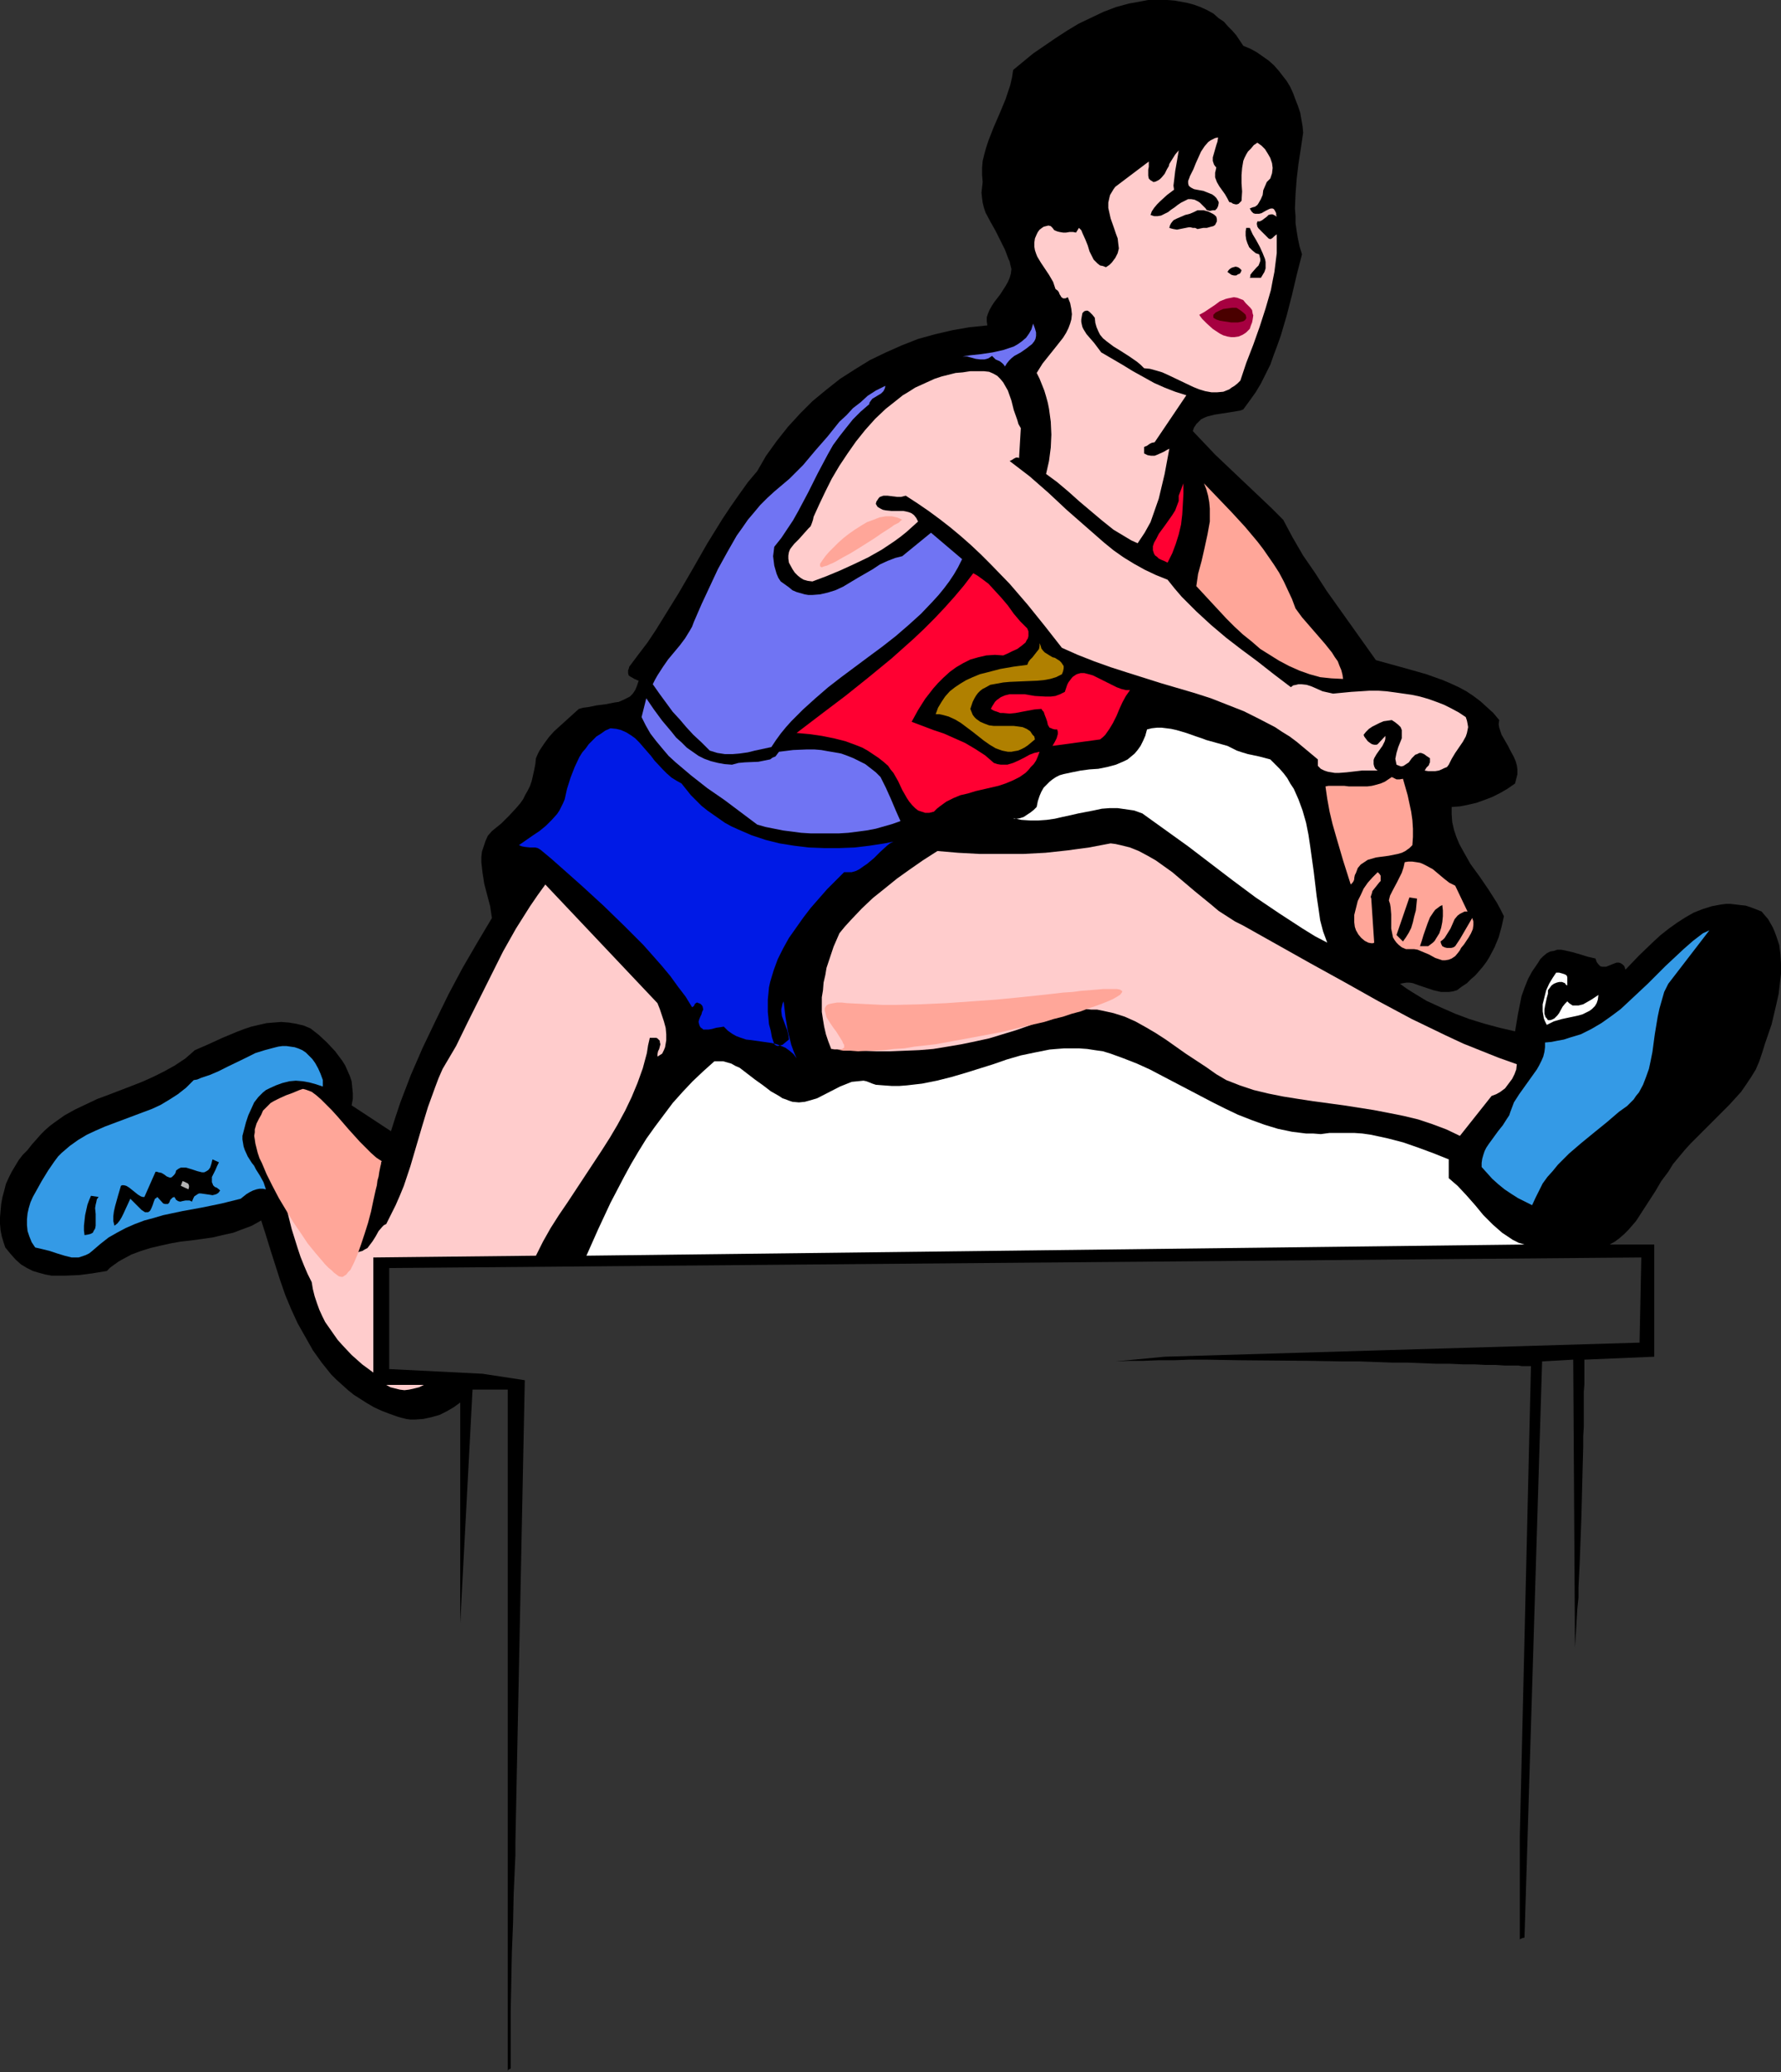
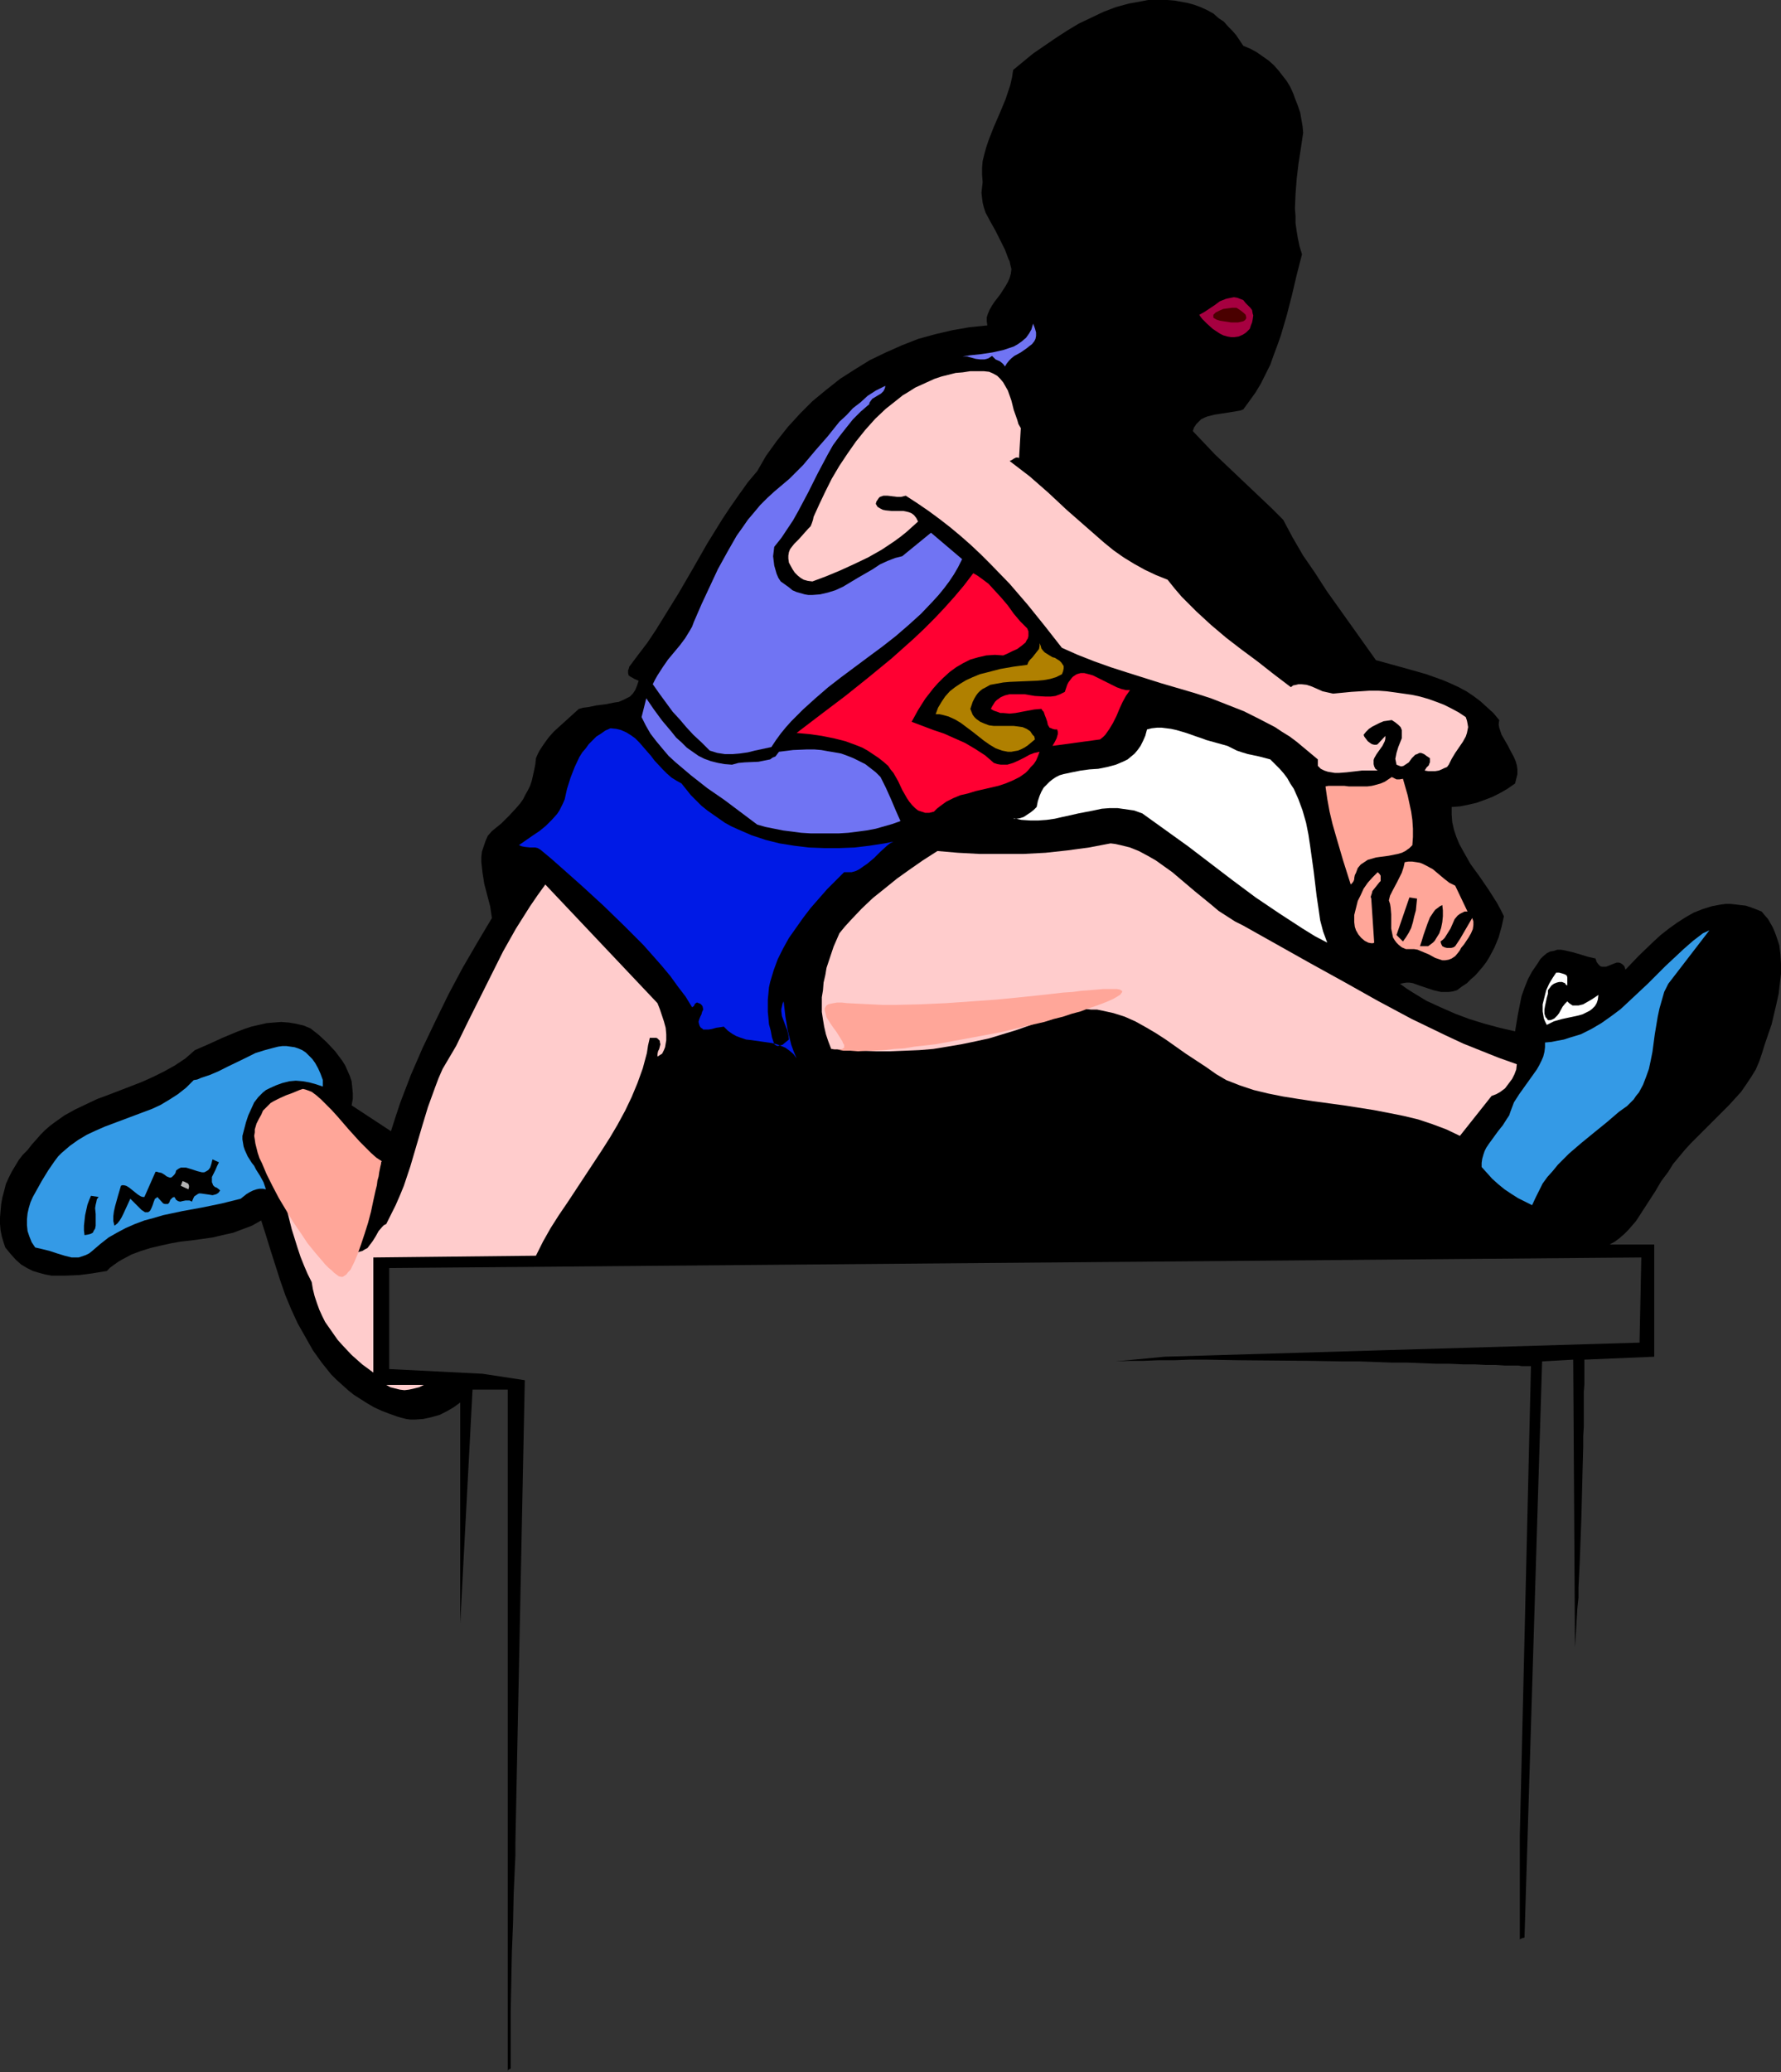
<svg xmlns="http://www.w3.org/2000/svg" xmlns:ns1="http://sodipodi.sourceforge.net/DTD/sodipodi-0.dtd" xmlns:ns2="http://www.inkscape.org/namespaces/inkscape" version="1.0" width="129.724mm" height="150.848mm" id="svg36" ns1:docname="Hurdles 13.wmf">
  <rect width="100%" height="100%" fill="#333333" stroke="none" />
  <ns1:namedview id="namedview36" pagecolor="#ffffff" bordercolor="#000000" borderopacity="0.25" ns2:showpageshadow="2" ns2:pageopacity="0.0" ns2:pagecheckerboard="0" ns2:deskcolor="#d1d1d1" ns2:document-units="mm" />
  <defs id="defs1">
    <pattern id="WMFhbasepattern" patternUnits="userSpaceOnUse" width="6" height="6" x="0" y="0" />
  </defs>
  <path style="fill:#000000;fill-opacity:1;fill-rule:evenodd;stroke:none" d="m 144.47,379.767 -2.586,127.343 v 3.394 l -0.162,3.555 -0.162,3.717 -0.162,3.717 -0.162,7.757 -0.323,7.919 -0.323,16.16 v 8.08 7.757 l -0.323,0.162 -0.323,0.162 -0.162,0.323 v 0.323 -50.905 -136.878 h -9.696 l -3.394,64.318 V 385.908 l -1.778,1.293 -1.939,1.131 -1.939,0.97 -2.262,0.646 -2.262,0.485 -2.262,0.162 h -1.293 l -1.131,-0.162 -1.293,-0.323 -1.131,-0.323 -2.262,-0.808 -2.101,-0.808 -2.101,-0.97 -1.939,-1.131 -1.778,-1.131 -1.778,-1.131 -1.616,-1.293 -1.616,-1.454 -1.616,-1.454 -1.454,-1.454 -1.293,-1.616 -1.293,-1.616 -2.424,-3.394 -2.101,-3.717 -2.101,-3.717 -1.778,-3.878 -1.616,-3.878 -1.454,-4.202 -2.586,-8.08 -1.293,-4.202 -1.293,-4.04 -2.586,1.454 -2.586,0.97 -2.586,0.97 -2.909,0.646 -2.747,0.646 -5.818,0.808 -2.909,0.323 -2.747,0.485 -2.909,0.646 -2.747,0.646 -2.586,0.808 -2.586,0.97 -2.424,1.293 -1.131,0.646 -1.131,0.808 -1.131,0.808 -0.97,0.97 -3.878,0.646 -3.717,0.485 -3.878,0.162 H 16.16 14.221 L 12.443,350.679 10.666,350.194 9.05,349.709 7.434,348.901 5.818,347.931 4.363,346.638 2.909,345.022 1.454,343.245 0.97,341.79 0.485,340.174 0.162,338.558 0,336.781 v -1.778 l 0.162,-1.939 0.162,-1.778 0.323,-1.778 0.485,-1.778 0.485,-1.939 0.808,-1.778 0.808,-1.616 0.97,-1.616 0.97,-1.616 1.131,-1.454 1.293,-1.293 1.131,-1.454 1.293,-1.454 1.131,-1.293 1.293,-1.293 1.293,-1.131 1.293,-0.97 2.747,-1.939 2.909,-1.616 3.07,-1.454 3.07,-1.454 3.07,-1.131 6.302,-2.424 2.909,-1.131 3.232,-1.454 2.909,-1.454 2.909,-1.616 2.909,-1.939 1.293,-1.131 1.293,-1.131 3.717,-1.616 3.878,-1.778 3.878,-1.616 2.101,-0.808 1.939,-0.646 2.101,-0.485 2.101,-0.485 1.939,-0.162 2.101,-0.162 2.101,0.162 1.939,0.323 2.101,0.485 1.939,0.808 2.262,1.778 2.262,2.101 2.262,2.424 0.97,1.293 0.97,1.293 0.808,1.293 0.646,1.454 0.646,1.454 0.485,1.454 0.162,1.616 0.162,1.616 v 1.616 l -0.323,1.778 10.827,7.111 1.293,-4.04 1.293,-3.878 2.909,-7.595 3.232,-7.434 3.555,-7.434 3.555,-7.272 3.878,-7.272 4.04,-6.949 4.04,-6.787 -0.485,-3.232 -0.808,-3.07 -0.808,-3.07 -0.485,-3.07 -0.162,-1.454 -0.162,-1.454 v -1.454 l 0.162,-1.454 0.485,-1.454 0.485,-1.454 0.646,-1.454 1.131,-1.293 2.586,-2.101 2.262,-2.262 1.939,-2.101 0.97,-1.131 0.808,-1.131 0.646,-1.293 0.646,-1.131 0.646,-1.293 0.485,-1.454 0.323,-1.454 0.323,-1.454 0.323,-1.616 0.162,-1.616 0.485,-1.131 0.485,-0.97 1.293,-1.939 1.293,-1.778 1.454,-1.616 6.787,-6.141 1.131,-0.323 1.293,-0.162 2.424,-0.485 2.586,-0.323 2.424,-0.485 1.131,-0.162 1.131,-0.485 0.97,-0.485 0.97,-0.485 0.808,-0.808 0.646,-0.97 0.485,-1.131 0.485,-1.454 -1.131,-0.485 -1.131,-0.646 -0.485,-0.323 -0.162,-0.646 v -0.808 l 0.162,-0.323 0.162,-0.646 2.424,-3.232 2.586,-3.394 2.262,-3.394 2.101,-3.394 4.202,-6.787 4.04,-6.949 3.878,-6.787 4.202,-6.787 2.262,-3.394 2.262,-3.232 2.424,-3.394 2.586,-3.07 2.424,-4.202 2.909,-4.04 3.07,-3.878 3.394,-3.717 3.394,-3.394 3.717,-3.07 3.878,-3.07 4.04,-2.586 4.202,-2.586 4.363,-2.101 4.363,-1.939 4.525,-1.778 4.686,-1.293 4.848,-1.131 4.686,-0.808 4.848,-0.485 -0.162,-1.131 v -1.131 l 0.323,-0.97 0.485,-1.131 0.646,-1.131 0.646,-0.97 1.616,-2.101 1.454,-2.262 0.646,-1.131 0.485,-1.131 0.323,-1.131 0.162,-1.293 -0.323,-1.293 -0.162,-0.808 -0.323,-0.646 -0.485,-1.293 -0.485,-1.293 -1.293,-2.586 -1.293,-2.586 -1.454,-2.586 -1.293,-2.424 -0.485,-1.454 -0.323,-1.293 -0.162,-1.293 -0.162,-1.454 0.162,-1.454 0.162,-1.454 -0.162,-2.101 v -1.778 l 0.162,-1.939 0.485,-1.939 0.485,-1.778 0.646,-1.939 1.454,-3.717 1.616,-3.717 1.616,-3.878 0.646,-1.939 0.646,-1.939 0.485,-2.101 0.323,-2.101 2.747,-2.262 2.747,-2.262 3.07,-2.101 3.07,-2.101 3.232,-2.101 3.232,-1.939 3.394,-1.616 3.394,-1.616 3.394,-1.293 3.555,-0.97 3.555,-0.646 L 316.089,0 h 1.778 1.778 1.778 l 1.939,0.162 1.778,0.323 1.778,0.323 1.778,0.485 1.778,0.646 1.778,0.808 1.778,0.97 1.454,1.293 1.454,0.97 1.131,1.293 1.131,1.131 1.131,1.293 0.97,1.454 0.97,1.454 1.939,0.808 1.778,0.97 1.616,1.131 1.616,1.131 1.454,1.293 1.293,1.454 1.131,1.454 1.131,1.454 0.97,1.616 0.808,1.778 0.646,1.778 0.646,1.616 0.646,1.939 0.646,3.717 0.162,1.778 -0.646,4.363 -0.646,4.202 -0.485,4.04 -0.323,4.202 -0.162,4.04 0.162,2.101 v 1.939 l 0.323,2.262 0.323,1.939 0.485,2.262 0.646,2.101 -1.454,5.656 -1.293,5.495 -1.454,5.656 -1.616,5.495 -0.97,2.747 -0.97,2.586 -0.97,2.747 -1.293,2.586 -1.293,2.586 -1.454,2.424 -1.616,2.262 -1.778,2.424 -0.808,0.323 -0.97,0.162 -1.939,0.323 -2.101,0.323 -2.101,0.323 -1.939,0.485 -0.808,0.323 -0.97,0.485 -0.646,0.646 -0.646,0.646 -0.646,0.97 -0.323,0.97 3.232,3.394 2.909,3.07 6.302,5.979 3.07,2.909 3.07,2.909 3.07,2.909 3.232,3.232 2.586,4.848 2.909,5.01 3.232,4.686 3.232,5.01 6.787,9.535 6.787,9.535 4.686,1.293 4.686,1.293 4.525,1.293 4.525,1.616 2.262,0.97 2.101,0.97 2.101,1.131 1.939,1.293 1.939,1.454 1.778,1.616 1.778,1.616 1.616,1.939 -0.162,1.131 0.162,0.97 0.323,0.97 0.323,0.97 1.131,1.939 0.646,1.131 0.485,0.97 1.131,2.101 0.485,1.131 0.323,1.131 0.162,1.131 v 1.293 l -0.323,1.293 -0.323,1.293 -2.101,1.454 -1.939,1.131 -2.262,1.131 -2.101,0.808 -2.262,0.808 -2.101,0.485 -2.424,0.485 -2.262,0.162 v 2.101 l 0.162,2.101 0.485,2.101 0.646,1.939 0.808,1.939 0.97,1.778 2.101,3.717 2.586,3.555 2.424,3.555 2.262,3.555 0.97,1.778 0.97,1.939 -0.646,2.909 -0.808,2.909 -1.131,2.747 -1.454,2.747 -0.808,1.293 -0.97,1.293 -0.97,1.131 -1.131,1.293 -1.131,0.97 -1.131,1.131 -1.454,0.97 -1.293,0.97 -1.131,0.323 -1.131,0.162 h -1.131 -0.97 l -2.101,-0.485 -1.939,-0.646 -1.939,-0.646 -1.778,-0.646 -0.97,-0.162 h -0.808 l -0.97,0.162 -0.808,0.162 1.778,1.293 1.778,1.131 3.717,2.262 3.878,1.778 4.04,1.778 3.878,1.454 4.202,1.293 4.202,1.131 4.202,0.97 0.808,-4.848 0.485,-2.424 0.485,-2.424 0.808,-2.262 0.97,-2.424 1.131,-2.101 1.454,-2.101 0.808,-1.293 0.808,-0.808 0.97,-0.808 0.97,-0.485 0.97,-0.162 0.97,-0.323 h 0.97 l 0.97,0.162 2.101,0.485 2.262,0.646 2.101,0.646 2.101,0.485 0.323,0.97 0.485,0.646 0.485,0.485 0.485,0.162 h 0.646 0.485 l 2.424,-0.97 0.485,-0.162 h 0.646 l 0.485,0.162 0.485,0.323 0.485,0.485 0.323,0.97 3.717,-3.878 4.04,-3.878 1.939,-1.778 2.262,-1.778 2.262,-1.616 2.262,-1.454 2.262,-1.293 2.424,-0.97 2.586,-0.808 2.586,-0.485 1.293,-0.162 h 1.293 l 1.454,0.162 1.293,0.162 1.454,0.162 1.454,0.485 1.293,0.485 1.616,0.646 0.808,0.97 0.97,1.131 0.646,1.131 0.646,1.131 0.485,1.131 0.485,1.293 0.808,2.424 0.323,2.586 0.162,2.586 v 2.747 l -0.323,2.747 -0.323,2.747 -0.646,2.909 -0.646,2.747 -0.646,2.747 -1.778,5.171 -0.808,2.586 -0.808,2.424 -0.97,2.262 -1.293,2.101 -1.293,1.939 -1.454,2.101 -1.616,1.778 -1.616,1.778 -3.555,3.555 -3.555,3.555 -3.555,3.555 -1.616,1.778 -1.616,1.939 -1.616,1.939 -1.293,2.101 -1.939,2.586 -1.616,2.747 -1.778,2.747 -1.778,2.747 -1.778,2.747 -2.101,2.424 -1.131,1.131 -1.293,1.131 -1.293,0.97 -1.454,0.808 h 12.282 v 30.866 l -19.23,0.808 v 2.424 1.131 3.232 l -0.162,2.101 v 2.101 2.262 2.424 2.747 l -0.162,2.747 v 2.909 l -0.162,5.979 -0.162,6.464 -0.162,6.464 -0.485,13.09 -0.323,6.464 v 2.909 l -0.323,3.07 -0.162,2.747 -0.162,2.747 -0.162,2.586 -0.162,2.586 -0.485,-79.185 -8.565,0.485 -4.848,158.533 -0.646,0.162 -0.646,0.323 v -28.281 l 3.07,-129.444 h -0.97 -0.485 -1.131 l -0.808,-0.162 h -1.778 -2.101 l -2.424,-0.162 h -2.747 l -3.07,-0.162 h -3.232 l -3.555,-0.162 h -3.717 l -4.04,-0.162 -4.04,-0.162 h -4.202 l -4.363,-0.162 -4.525,-0.162 h -4.686 l -9.373,-0.162 -18.907,-0.162 -9.211,-0.162 h -4.525 l -4.363,0.162 h -4.363 l -4.04,0.162 h -3.878 l -3.878,0.162 13.574,-1.293 130.734,-3.878 0.485,-23.432 -344.692,2.909 v 27.796 l 25.694,1.293 z" id="path1" />
-   <path style="fill:#ffcccc;fill-opacity:1;fill-rule:evenodd;stroke:none" d="m 334.835,46.057 -0.162,0.808 -0.162,0.646 v 0.646 0.646 l 0.485,1.293 0.646,1.131 0.808,1.131 0.808,1.131 0.646,1.131 0.485,0.97 0.646,0.162 0.162,0.162 0.323,0.162 0.646,0.162 h 0.323 l 0.485,-0.162 0.808,-0.808 0.162,-2.586 -0.162,-2.262 v -2.262 l 0.162,-1.939 0.162,-0.97 0.162,-0.97 0.323,-0.808 0.485,-0.97 0.485,-0.808 0.808,-0.808 0.808,-0.97 0.97,-0.646 1.131,0.808 0.97,0.97 0.808,1.293 0.646,1.131 0.485,1.454 0.162,1.293 -0.162,1.454 -0.485,1.454 -0.485,0.485 -0.485,0.485 -0.485,1.131 -0.485,1.131 -0.162,1.293 -0.485,1.131 -0.646,1.131 -0.323,0.485 -0.646,0.485 -0.646,0.162 -0.808,0.323 0.485,0.808 0.485,0.485 0.485,0.162 h 0.646 0.485 l 0.646,-0.162 1.131,-0.646 0.97,-0.485 0.485,-0.162 h 0.485 l 0.323,0.162 0.323,0.485 0.323,0.646 v 0.485 l 0.162,0.485 -0.485,-0.323 -0.323,-0.162 -0.323,-0.162 h -0.485 l -0.646,0.162 -0.485,0.485 -0.646,0.485 -0.646,0.485 -0.646,0.323 h -0.646 l -0.162,0.646 0.162,0.808 0.323,0.485 0.485,0.485 1.131,1.131 1.131,1.131 0.323,0.162 h 0.323 l 0.485,-0.323 0.485,-0.485 0.646,-0.485 v 2.424 2.747 l -0.323,2.586 -0.323,2.586 -0.485,2.424 -0.485,2.586 -1.454,5.01 -1.616,5.01 -1.778,5.01 -1.939,5.01 -1.616,4.848 -0.808,0.808 -0.808,0.646 -0.808,0.485 -0.646,0.485 -0.808,0.323 -0.808,0.323 -1.778,0.162 h -1.454 l -1.778,-0.323 -1.616,-0.485 -1.616,-0.646 -3.394,-1.616 -3.394,-1.616 -1.778,-0.808 -1.616,-0.485 -1.778,-0.485 -1.616,-0.162 -0.97,-0.97 -0.97,-0.808 -2.101,-1.454 -2.262,-1.454 -2.101,-1.293 -1.939,-1.454 -0.97,-0.808 -0.808,-0.97 -0.485,-0.97 -0.485,-1.131 -0.323,-1.131 -0.162,-1.454 -0.646,-0.808 -0.808,-0.808 -0.485,-0.323 h -0.485 l -0.485,0.162 -0.485,0.485 -0.162,0.808 -0.162,0.97 v 0.646 l 0.162,0.808 0.162,0.646 0.323,0.646 0.808,1.293 2.101,2.424 0.97,1.293 0.97,1.293 5.818,3.394 2.909,1.778 2.909,1.616 2.909,1.616 2.909,1.293 2.909,1.131 3.07,0.97 -8.726,12.928 -0.808,0.162 -0.646,0.323 -0.646,0.485 -0.808,0.323 v 1.778 l 0.97,0.485 0.97,0.162 h 0.97 l 0.808,-0.323 1.778,-0.808 0.808,-0.485 0.646,-0.323 -1.293,6.949 -0.808,3.394 -0.808,3.394 -1.131,3.232 -1.131,3.232 -0.808,1.454 -0.808,1.454 -0.97,1.454 -0.97,1.454 -1.778,-0.808 -1.616,-0.97 -1.616,-0.97 -1.616,-0.97 -3.232,-2.586 -3.07,-2.586 -3.07,-2.586 -3.07,-2.747 -3.07,-2.586 -3.07,-2.262 0.808,-3.555 0.485,-3.717 0.162,-3.555 -0.162,-3.555 -0.485,-3.555 -0.323,-1.616 -0.485,-1.778 -0.485,-1.616 -0.646,-1.616 -0.646,-1.616 -0.808,-1.616 0.808,-1.293 0.808,-1.293 1.939,-2.424 1.939,-2.424 1.778,-2.262 0.808,-1.293 0.646,-1.293 0.485,-1.293 0.323,-1.131 0.162,-1.454 -0.162,-1.454 -0.323,-1.616 -0.646,-1.616 -0.323,0.162 -0.323,0.162 h -0.646 l -0.485,-0.323 -0.162,-0.323 -0.323,-0.485 -0.162,-0.485 -0.323,-0.485 -0.646,-0.485 -0.323,-0.97 -0.323,-0.97 -1.131,-1.939 -2.262,-3.394 -0.97,-1.616 -0.323,-0.808 -0.323,-0.97 -0.162,-0.97 v -1.131 l 0.162,-1.131 0.485,-1.131 0.323,-0.646 0.485,-0.646 0.646,-0.485 0.485,-0.323 0.646,-0.162 0.646,-0.162 0.646,0.162 0.485,0.485 0.485,0.646 0.808,0.323 0.646,0.162 0.97,0.162 h 0.808 l 0.97,-0.162 h 0.97 l 0.808,0.162 0.808,-1.293 0.646,0.646 0.323,0.808 0.808,1.778 0.646,1.616 0.485,1.616 0.808,1.616 0.323,0.646 0.485,0.485 0.646,0.646 0.646,0.485 0.808,0.162 0.808,0.323 0.97,-0.646 0.646,-0.646 0.485,-0.646 0.485,-0.646 0.323,-0.646 0.323,-0.646 0.323,-1.293 -0.162,-1.293 -0.162,-1.454 -0.485,-1.293 -0.485,-1.454 -0.97,-2.747 -0.323,-1.454 -0.323,-1.454 v -1.454 l 0.323,-1.454 0.162,-0.646 0.485,-0.808 0.485,-0.808 0.485,-0.646 9.211,-6.949 v 0.646 0.808 l -0.162,0.808 v 0.808 0.808 l 0.162,0.808 0.485,0.485 0.323,0.162 0.485,0.323 0.646,-0.162 0.646,-0.323 0.485,-0.323 0.485,-0.485 0.808,-0.97 0.646,-1.293 0.485,-0.808 0.162,-0.646 0.808,-1.293 0.808,-1.293 0.97,-1.131 -0.485,2.909 -0.485,2.747 -0.323,2.747 -0.162,1.293 0.162,1.131 -1.939,1.454 -1.939,1.778 -0.808,0.808 -0.808,0.97 -0.646,0.97 -0.323,0.97 0.97,0.323 h 0.97 l 0.97,-0.162 0.97,-0.485 0.97,-0.485 0.808,-0.646 0.97,-0.646 0.808,-0.646 0.97,-0.646 0.97,-0.485 0.97,-0.485 h 0.808 l 0.97,0.162 0.97,0.485 0.485,0.323 0.485,0.485 0.485,0.485 0.646,0.646 0.162,0.323 0.323,0.162 0.646,0.162 0.808,-0.162 h 0.646 l 0.485,-0.485 0.323,-0.646 0.162,-0.808 v -0.323 l -0.162,-0.323 -0.485,-0.808 -0.485,-0.485 -0.646,-0.485 -0.808,-0.323 -1.616,-0.646 -1.778,-0.323 -0.808,-0.162 -0.646,-0.323 -0.485,-0.323 -0.323,-0.323 -0.162,-0.646 v -0.646 l 0.323,-0.808 0.162,-0.485 0.323,-0.646 0.646,-1.293 0.646,-1.616 1.454,-3.232 0.97,-1.454 0.97,-1.131 0.646,-0.485 0.646,-0.323 0.646,-0.323 0.808,-0.162 -0.162,1.131 -0.323,0.97 -0.323,1.131 -0.323,1.131 -0.323,1.131 v 0.97 l 0.162,0.485 0.162,0.485 0.323,0.485 z" id="path2" />
  <path style="fill:#000000;fill-opacity:1;fill-rule:evenodd;stroke:none" d="m 334.835,59.632 0.162,0.646 v 0.646 l -0.162,0.323 -0.162,0.323 -0.162,0.323 -0.485,0.323 -0.646,0.162 -1.131,0.323 h -0.97 l -0.808,0.162 -0.808,0.162 -0.646,-0.323 h -0.646 l -0.646,-0.162 h -0.485 l -0.808,0.162 -0.808,0.162 -0.808,0.162 -0.808,0.162 -0.97,-0.162 -0.646,-0.162 -0.485,-0.162 0.162,-0.646 0.323,-0.646 0.646,-0.808 0.97,-0.485 1.131,-0.485 1.131,-0.485 0.646,-0.162 0.646,-0.162 1.131,-0.485 0.97,-0.485 h 1.616 l 1.293,0.323 1.293,0.646 0.485,0.323 z" id="path3" />
  <path style="fill:#000000;fill-opacity:1;fill-rule:evenodd;stroke:none" d="m 344.046,62.702 0.808,1.778 0.97,1.616 0.97,1.778 0.808,1.778 0.646,1.616 0.162,0.808 v 0.97 0.808 l -0.323,0.97 -0.485,0.808 -0.485,0.808 h -3.07 l 0.162,-0.323 V 75.63 l 0.485,-0.646 1.131,-1.293 0.646,-0.646 0.323,-0.808 0.162,-0.485 v -0.485 l -0.162,-0.646 -0.162,-0.646 -0.97,-0.323 -0.97,-0.808 -0.808,-0.808 -0.485,-1.131 -0.323,-0.97 -0.162,-1.131 v -1.131 l 0.162,-0.97 z" id="path4" />
  <path style="fill:#000000;fill-opacity:1;fill-rule:evenodd;stroke:none" d="m 341.784,74.337 -0.162,0.485 -0.323,0.485 -0.485,0.162 -0.485,0.323 h -0.646 l -0.646,-0.162 -0.485,-0.323 -0.646,-0.485 0.323,-0.485 0.323,-0.323 0.485,-0.323 0.485,-0.162 0.646,-0.162 0.646,0.162 0.485,0.323 z" id="path5" />
  <path style="fill:#a60040;fill-opacity:1;fill-rule:evenodd;stroke:none" d="m 342.268,82.579 0.646,0.808 0.323,0.323 0.323,0.323 0.646,0.646 0.485,0.646 0.162,0.97 0.162,0.485 -0.162,1.131 -0.162,0.808 -0.323,0.808 -0.323,0.97 -0.97,0.97 -0.97,0.646 -1.131,0.485 -1.131,0.162 h -0.97 l -0.97,-0.162 -1.131,-0.323 -0.97,-0.485 -0.97,-0.646 -0.97,-0.646 -1.616,-1.454 -0.646,-0.646 -0.646,-0.646 -0.485,-0.646 -0.323,-0.485 1.454,-0.808 1.454,-0.97 1.454,-0.97 1.293,-0.97 1.616,-0.646 0.646,-0.162 0.808,-0.162 0.808,-0.162 0.97,0.162 0.808,0.323 z" id="path6" />
  <path style="fill:#4a0000;fill-opacity:1;fill-rule:evenodd;stroke:none" d="m 340.652,84.842 0.485,0.323 0.485,0.323 0.808,0.646 0.485,0.485 0.162,0.646 v 0.323 l -0.323,0.485 -0.485,0.323 -0.646,0.162 -0.808,0.162 h -0.97 -0.97 l -0.97,-0.162 -1.131,-0.162 -0.97,-0.162 -0.97,-0.323 -0.808,-0.485 v -0.323 -0.485 l 0.323,-0.323 0.323,-0.323 0.97,-0.485 1.131,-0.485 1.293,-0.162 1.131,-0.162 h 0.485 0.485 0.162 z" id="path7" />
  <path style="fill:#7074f3;fill-opacity:1;fill-rule:evenodd;stroke:none" d="m 276.659,100.84 -0.323,-0.485 -0.485,-0.485 -0.646,-0.485 -1.131,-0.485 -0.485,-0.485 -0.485,-0.485 -0.485,0.323 -0.485,0.323 -0.485,0.162 -0.646,0.162 h -1.131 l -1.293,-0.162 -1.131,-0.323 -0.646,-0.162 -0.485,-0.162 h -1.293 l -0.97,0.162 2.909,-0.485 3.07,-0.323 3.232,-0.485 2.909,-0.646 1.454,-0.485 1.454,-0.485 1.131,-0.646 1.131,-0.808 1.131,-0.97 0.808,-1.131 0.646,-1.131 0.485,-1.616 0.485,1.293 0.323,1.131 v 0.97 l -0.162,0.808 -0.323,0.646 -0.646,0.808 -0.646,0.485 -0.808,0.646 -1.616,1.131 -1.778,0.97 -0.808,0.646 -0.646,0.646 -0.646,0.808 z" id="path8" />
  <path style="fill:#ffcccc;fill-opacity:1;fill-rule:evenodd;stroke:none" d="m 281.022,117.809 -0.485,8.242 -0.323,-0.162 h -0.485 l -0.646,0.323 -0.485,0.323 -0.646,0.323 2.747,2.101 2.747,2.101 5.171,4.525 2.424,2.262 2.586,2.424 5.171,4.525 2.586,2.262 2.586,2.262 2.586,2.101 2.747,1.939 2.909,1.778 2.909,1.616 3.07,1.454 3.232,1.293 1.939,2.424 1.939,2.262 2.101,2.101 1.939,1.939 4.04,3.717 4.202,3.555 4.202,3.232 4.363,3.232 4.525,3.555 4.686,3.555 0.646,-0.485 0.808,-0.162 0.646,-0.162 h 0.808 l 1.454,0.162 1.454,0.485 2.909,1.293 1.454,0.323 1.454,0.323 5.01,-0.485 2.586,-0.162 2.424,-0.162 h 2.424 l 2.262,0.162 2.424,0.323 2.262,0.323 2.262,0.323 2.262,0.485 2.262,0.646 2.262,0.808 2.101,0.808 1.939,0.97 2.101,1.131 1.939,1.293 0.323,0.97 0.162,0.808 0.162,0.97 -0.162,0.808 -0.162,0.808 -0.323,0.97 -0.808,1.454 -2.101,3.07 -0.97,1.616 -0.808,1.616 -0.485,0.646 -0.808,0.323 -0.646,0.323 -0.808,0.323 -0.97,0.162 h -0.808 -1.131 l -0.97,-0.162 0.485,-0.808 0.646,-0.646 0.162,-0.485 0.162,-0.323 v -0.485 -0.646 l -0.97,-0.646 -0.646,-0.485 -0.808,-0.323 h -0.485 l -0.646,0.323 -0.485,0.162 -0.97,0.97 -0.808,1.131 -0.485,0.323 -0.485,0.323 -0.485,0.323 -0.646,0.162 -0.485,-0.162 -0.808,-0.323 -0.162,-0.808 -0.162,-0.808 0.162,-0.808 0.162,-0.808 0.485,-1.616 0.646,-1.616 0.323,-0.808 v -0.808 -0.808 -0.646 l -0.323,-0.808 -0.646,-0.646 -0.808,-0.646 -0.97,-0.646 -1.131,0.162 -1.131,0.162 -1.131,0.485 -0.97,0.485 -0.97,0.485 -0.97,0.646 -0.808,0.808 -0.646,0.808 0.162,0.485 0.485,0.646 0.485,0.646 0.646,0.485 0.485,0.323 0.646,0.162 h 0.646 l 0.323,-0.162 2.101,-2.262 v 0.808 l -0.162,0.646 -0.646,1.293 -0.808,1.131 -0.808,1.131 -0.646,1.131 -0.162,0.485 v 0.646 0.485 l 0.162,0.646 0.323,0.646 0.646,0.485 h -2.101 -2.262 l -4.202,0.485 -2.101,0.162 h -1.131 l -0.97,-0.162 -0.97,-0.162 -0.97,-0.323 -0.97,-0.485 -0.808,-0.808 v -1.778 l -1.939,-1.616 -1.939,-1.616 -1.939,-1.616 -1.939,-1.454 -2.101,-1.293 -1.939,-1.293 -4.363,-2.262 -4.202,-2.101 -4.525,-1.778 -4.525,-1.778 -4.525,-1.454 -9.373,-2.747 -9.211,-2.909 -4.525,-1.454 -4.525,-1.616 -4.525,-1.778 -4.363,-1.939 -4.686,-5.979 -4.686,-5.818 -5.01,-5.818 -5.171,-5.333 -2.747,-2.747 -2.747,-2.586 -2.747,-2.424 -2.909,-2.424 -2.909,-2.262 -3.07,-2.262 -3.07,-2.101 -3.232,-2.101 -1.293,0.323 h -1.131 l -1.293,-0.162 -1.293,-0.162 h -1.131 l -0.485,0.162 -0.485,0.162 -0.323,0.323 -0.323,0.485 -0.323,0.485 -0.162,0.646 0.485,0.808 0.808,0.485 0.646,0.323 0.808,0.162 1.616,0.162 h 1.616 1.616 l 0.808,0.162 0.646,0.162 0.808,0.323 0.646,0.485 0.646,0.808 0.485,0.97 -1.616,1.454 -1.616,1.454 -1.616,1.293 -1.778,1.293 -3.394,2.262 -3.717,2.101 -3.717,1.778 -3.878,1.778 -3.878,1.616 -3.878,1.454 -1.293,-0.162 -1.131,-0.323 -0.808,-0.485 -0.808,-0.646 -0.808,-0.808 -0.646,-0.97 -0.97,-1.778 -0.162,-1.131 v -0.808 l 0.162,-0.97 0.323,-0.808 0.485,-0.646 0.646,-0.808 1.293,-1.293 1.293,-1.454 1.293,-1.454 0.646,-0.646 0.323,-0.808 0.323,-0.97 0.162,-0.808 1.616,-3.555 1.616,-3.394 1.778,-3.555 2.101,-3.555 2.262,-3.394 2.262,-3.232 2.586,-3.232 2.747,-3.07 2.909,-2.747 3.07,-2.424 1.616,-1.293 1.616,-0.97 1.778,-1.131 1.778,-0.808 1.778,-0.808 1.778,-0.808 1.939,-0.646 1.939,-0.485 1.939,-0.485 1.939,-0.162 2.101,-0.323 h 2.101 1.616 l 1.454,0.162 1.131,0.485 1.131,0.646 0.808,0.808 0.808,0.97 0.646,1.131 0.646,1.131 0.97,2.747 0.646,2.586 0.97,2.747 0.323,1.131 z" id="path9" />
  <path style="fill:#7074f3;fill-opacity:1;fill-rule:evenodd;stroke:none" d="m 239.329,111.183 -2.424,2.101 -2.101,2.101 -1.939,2.424 -1.778,2.262 -1.778,2.424 -1.454,2.586 -2.747,5.171 -2.586,5.171 -2.747,5.171 -1.454,2.586 -1.616,2.424 -1.616,2.424 -1.939,2.424 -0.162,1.293 -0.162,1.293 0.162,1.293 0.162,1.293 0.323,1.131 0.323,1.131 0.485,1.131 0.646,0.97 1.131,0.808 1.131,0.808 0.97,0.808 1.131,0.485 1.131,0.323 1.131,0.323 0.97,0.162 h 1.131 l 2.101,-0.162 2.101,-0.485 2.101,-0.646 2.101,-0.97 4.04,-2.424 4.202,-2.424 1.939,-1.293 2.101,-0.97 2.101,-0.808 1.939,-0.485 7.918,-6.464 8.565,7.272 -1.131,2.262 -1.131,1.939 -1.293,1.939 -1.454,1.939 -1.454,1.778 -1.616,1.778 -3.232,3.394 -3.394,3.07 -3.555,3.07 -3.717,2.909 -3.717,2.747 -7.595,5.656 -3.555,2.747 -3.555,3.07 -3.394,3.07 -3.232,3.232 -1.454,1.616 -1.454,1.778 -1.293,1.778 -1.293,1.939 -2.262,0.485 -2.262,0.485 -1.939,0.485 -2.262,0.323 -1.939,0.162 h -2.101 l -2.101,-0.323 -2.101,-0.646 -2.262,-2.262 -2.262,-2.101 -1.939,-2.101 -1.778,-2.101 -1.939,-2.101 -1.778,-2.424 -1.778,-2.424 -1.939,-2.747 0.646,-1.293 0.646,-1.131 1.454,-2.262 1.454,-2.101 1.616,-1.939 1.616,-1.939 1.454,-1.939 1.293,-2.101 0.646,-1.131 0.485,-1.293 2.101,-4.848 2.262,-4.848 2.262,-4.848 2.586,-4.686 2.586,-4.525 1.616,-2.262 1.454,-2.101 1.778,-2.101 1.616,-1.939 1.939,-1.939 1.939,-1.778 2.101,-1.778 2.101,-1.778 1.778,-1.778 1.939,-1.939 3.394,-4.04 3.394,-3.878 3.232,-4.04 1.939,-1.778 1.778,-1.939 2.101,-1.616 1.939,-1.778 2.262,-1.454 2.586,-1.293 v 0.323 l -0.162,0.485 -0.323,0.646 -0.646,0.646 -0.808,0.485 -1.616,0.97 -0.485,0.646 -0.323,0.485 z" id="path10" />
-   <path style="fill:#ff0032;fill-opacity:1;fill-rule:evenodd;stroke:none" d="m 321.422,154.816 -0.97,-0.485 -0.808,-0.323 -0.646,-0.323 -0.485,-0.485 -0.485,-0.323 -0.323,-0.485 -0.162,-0.485 -0.162,-0.485 v -1.131 l 0.323,-0.97 0.646,-1.131 0.646,-1.293 1.778,-2.424 1.939,-2.747 0.808,-1.293 0.485,-1.293 0.485,-1.293 v -1.454 l 1.293,-3.394 v 2.909 l -0.162,2.909 -0.162,2.747 -0.323,2.747 -0.646,2.747 -0.808,2.586 -0.97,2.586 z" id="path11" />
-   <path style="fill:#ffa699;fill-opacity:1;fill-rule:evenodd;stroke:none" d="m 356.651,167.421 1.778,2.424 2.101,2.424 4.202,4.848 1.939,2.424 0.808,1.293 0.808,1.131 0.485,1.293 0.485,1.131 0.323,1.293 0.162,1.131 -3.232,-0.162 -3.07,-0.323 -2.909,-0.808 -2.747,-0.97 -2.909,-1.293 -2.747,-1.454 -2.586,-1.616 -2.586,-1.616 -2.424,-2.101 -2.424,-1.939 -2.262,-2.101 -2.262,-2.262 -4.202,-4.525 -4.04,-4.363 0.485,-3.394 0.97,-3.555 0.808,-3.555 0.808,-3.717 0.646,-3.555 v -1.778 -1.778 l -0.162,-1.778 -0.323,-1.778 -0.485,-1.778 -0.646,-1.616 3.878,4.04 3.717,3.878 3.717,4.04 3.394,4.04 1.616,2.101 1.454,2.101 1.454,2.101 1.454,2.262 1.293,2.424 1.131,2.424 1.131,2.424 z" id="path12" />
  <path style="fill:#ff0032;fill-opacity:1;fill-rule:evenodd;stroke:none" d="m 282.8,172.915 0.323,0.808 v 0.646 0.646 l -0.162,0.646 -0.323,0.485 -0.323,0.646 -0.97,0.808 -1.293,0.97 -1.454,0.646 -1.293,0.646 -1.131,0.485 -2.262,-0.162 -2.424,0.162 -2.101,0.485 -2.262,0.646 -1.939,0.97 -1.939,1.131 -1.778,1.293 -1.778,1.616 -1.454,1.454 -1.293,1.454 -1.131,1.454 -1.131,1.454 -1.939,3.07 -1.778,3.232 5.979,2.262 2.909,0.97 2.909,1.293 2.909,1.293 2.747,1.616 2.747,1.778 1.131,0.97 1.293,1.131 0.97,0.323 0.97,0.162 h 0.808 0.97 l 1.616,-0.485 1.454,-0.646 1.616,-0.808 1.454,-0.808 1.293,-0.485 0.808,-0.162 0.646,-0.162 -0.485,1.293 -0.485,1.131 -0.646,0.97 -0.808,0.808 -0.646,0.808 -0.808,0.808 -1.616,1.131 -1.939,0.97 -1.939,0.808 -1.939,0.646 -2.101,0.485 -4.202,0.97 -2.101,0.646 -2.101,0.485 -1.939,0.808 -1.939,0.97 -1.778,1.293 -0.808,0.646 -0.808,0.808 -1.293,0.323 h -1.131 l -0.97,-0.323 -0.97,-0.323 -0.808,-0.646 -0.808,-0.808 -0.808,-0.97 -0.646,-0.97 -1.293,-2.262 -1.131,-2.424 -1.293,-2.262 -0.808,-0.97 -0.646,-0.97 -1.293,-1.131 -1.454,-1.131 -1.454,-0.97 -1.454,-0.97 -1.454,-0.808 -1.616,-0.646 -3.07,-1.131 -3.232,-0.808 -3.232,-0.646 -3.394,-0.485 -3.555,-0.323 6.787,-5.171 6.626,-5.01 6.464,-5.171 6.302,-5.171 5.979,-5.333 2.909,-2.747 2.909,-2.909 2.747,-2.909 2.747,-3.07 2.586,-3.07 2.586,-3.394 1.131,0.646 1.131,0.808 1.939,1.454 1.778,1.939 1.778,1.939 1.778,2.101 1.616,2.262 1.778,2.101 z" id="path13" />
  <path style="fill:#b08000;fill-opacity:1;fill-rule:evenodd;stroke:none" d="m 292.334,185.52 -1.616,0.808 -1.616,0.485 -1.778,0.323 -1.778,0.162 -3.878,0.162 -3.717,0.162 -1.778,0.162 -1.778,0.323 -1.778,0.323 -1.454,0.808 -0.646,0.323 -0.646,0.485 -0.646,0.646 -0.485,0.646 -0.485,0.808 -0.485,0.97 -0.323,0.97 -0.323,0.97 0.323,0.808 0.323,0.808 0.485,0.646 0.485,0.485 1.131,0.808 1.131,0.485 1.293,0.485 1.293,0.162 h 2.747 2.747 l 1.293,0.162 1.131,0.162 1.131,0.485 0.97,0.646 0.323,0.485 0.323,0.485 0.485,0.485 0.162,0.808 -0.97,0.808 -0.97,0.808 -0.97,0.646 -0.97,0.485 -0.808,0.323 -0.97,0.162 -0.808,0.162 h -0.97 l -0.808,-0.162 -0.808,-0.162 -1.778,-0.646 -1.616,-0.97 -1.616,-1.131 -3.07,-2.424 -3.232,-2.424 -1.616,-0.97 -1.778,-0.808 -1.778,-0.485 -0.808,-0.162 h -0.97 l 0.646,-1.778 0.97,-1.616 0.97,-1.454 1.293,-1.454 1.454,-1.131 1.454,-0.97 1.616,-0.97 1.778,-0.808 1.939,-0.808 1.939,-0.485 3.717,-0.97 3.717,-0.646 3.717,-0.485 0.323,-0.808 0.485,-0.646 0.646,-0.646 1.131,-1.454 0.646,-0.808 0.162,-0.808 v -0.808 l 0.323,0.808 0.162,0.646 0.485,0.646 0.485,0.485 1.293,0.808 0.808,0.485 0.646,0.162 1.293,0.808 0.485,0.485 0.323,0.485 0.323,0.485 v 0.646 l -0.162,0.808 z" id="path14" />
  <path style="fill:#ff0032;fill-opacity:1;fill-rule:evenodd;stroke:none" d="m 311.08,189.884 -1.131,1.616 -0.97,1.778 -0.808,1.778 -0.808,1.939 -0.97,1.939 -0.97,1.616 -1.131,1.616 -0.646,0.646 -0.808,0.646 -13.09,1.778 0.646,-1.131 0.485,-0.97 0.323,-1.131 v -0.646 l -0.162,-0.646 h -0.646 l -0.646,-0.162 -0.323,-0.162 -0.485,-0.162 -0.485,-0.808 -0.162,-0.808 -0.323,-0.97 -0.323,-0.808 -0.323,-0.97 -0.323,-0.323 -0.323,-0.485 -1.939,0.162 -1.778,0.323 -3.394,0.646 -1.616,0.162 -1.778,-0.162 h -0.808 l -0.808,-0.323 -0.97,-0.323 -0.808,-0.485 0.323,-0.646 0.808,-1.293 0.485,-0.485 1.131,-0.808 1.131,-0.485 1.293,-0.323 h 1.293 1.293 1.454 l 2.909,0.485 2.909,0.162 h 1.454 l 1.293,-0.162 1.293,-0.485 1.293,-0.646 0.323,-0.97 0.323,-0.97 0.323,-0.646 0.485,-0.646 0.485,-0.646 0.323,-0.323 0.485,-0.323 0.485,-0.323 1.131,-0.323 h 0.97 l 1.293,0.323 1.131,0.323 1.293,0.646 1.293,0.646 2.586,1.293 1.293,0.646 1.293,0.485 1.293,0.323 z" id="path15" />
  <path style="fill:#7074f3;fill-opacity:1;fill-rule:evenodd;stroke:none" d="m 201.515,210.407 1.778,-0.485 1.778,-0.162 3.717,-0.162 1.616,-0.323 1.616,-0.323 0.646,-0.485 0.808,-0.323 0.485,-0.646 0.485,-0.646 3.878,-0.485 3.878,-0.162 h 1.939 l 1.939,0.162 1.778,0.323 1.939,0.323 1.778,0.323 1.778,0.646 1.616,0.646 1.616,0.808 1.616,0.808 1.454,1.131 1.454,1.131 1.293,1.293 1.454,2.909 1.454,3.232 1.293,3.07 1.293,2.909 -2.262,0.808 -2.262,0.646 -2.262,0.646 -2.586,0.485 -2.424,0.323 -2.586,0.323 -2.586,0.162 h -2.586 -2.586 -2.586 l -2.586,-0.162 -2.424,-0.323 -2.586,-0.323 -2.424,-0.485 -2.424,-0.485 -2.262,-0.646 -4.525,-3.394 -4.525,-3.394 -4.686,-3.232 -4.525,-3.555 -2.101,-1.778 -2.101,-1.778 -1.939,-1.778 -1.778,-2.101 -1.616,-1.939 -1.616,-2.101 -1.293,-2.262 -1.131,-2.262 1.293,-5.171 2.101,3.07 2.262,3.07 2.586,3.07 1.293,1.616 1.454,1.293 1.454,1.454 1.616,1.131 1.616,1.131 1.616,0.808 1.778,0.646 1.939,0.485 1.778,0.323 z" id="path16" />
  <path style="fill:#ffffff;fill-opacity:1;fill-rule:evenodd;stroke:none" d="m 337.905,205.236 1.293,0.646 1.293,0.646 1.454,0.485 1.616,0.485 3.07,0.646 3.07,0.808 1.293,1.293 1.293,1.293 1.131,1.293 0.97,1.293 0.808,1.454 0.97,1.454 0.646,1.454 0.646,1.454 1.131,3.07 0.97,3.394 0.646,3.232 0.485,3.232 0.97,6.949 0.808,6.787 0.485,3.232 0.485,3.394 0.808,3.07 1.131,3.07 -3.394,-1.778 -3.394,-2.101 -6.464,-4.202 -6.464,-4.363 -6.302,-4.686 -12.282,-9.373 -6.302,-4.525 -6.302,-4.525 -2.262,-0.808 -2.262,-0.323 -2.262,-0.323 h -2.262 l -2.101,0.162 -2.262,0.485 -4.202,0.808 -2.101,0.485 -2.262,0.485 -2.101,0.485 -2.262,0.323 -2.262,0.162 h -2.262 l -2.424,-0.162 -2.262,-0.485 0.323,0.162 h 0.808 l 0.808,-0.162 0.97,-0.323 0.97,-0.646 0.97,-0.646 0.808,-0.646 0.808,-0.808 0.323,-1.616 0.485,-1.454 0.485,-1.131 0.646,-1.131 0.808,-0.808 0.808,-0.808 0.808,-0.646 0.97,-0.646 0.97,-0.485 1.131,-0.323 2.262,-0.485 2.424,-0.485 2.424,-0.323 2.424,-0.162 2.424,-0.485 2.424,-0.646 1.131,-0.485 1.131,-0.485 0.97,-0.485 0.97,-0.808 0.97,-0.808 0.808,-0.97 0.808,-1.131 0.646,-1.293 0.646,-1.454 0.485,-1.778 1.293,-0.323 1.454,-0.162 h 1.293 l 1.293,0.162 1.293,0.162 1.454,0.323 2.747,0.808 2.747,0.97 1.454,0.485 1.293,0.485 2.909,0.808 z" id="path17" />
  <path style="fill:#001ae6;fill-opacity:1;fill-rule:evenodd;stroke:none" d="m 187.617,215.578 1.293,1.616 1.293,1.616 1.454,1.454 1.454,1.454 1.616,1.293 1.616,1.131 1.616,1.131 1.616,1.131 1.778,0.97 1.778,0.808 3.717,1.616 3.878,1.293 3.878,0.97 4.04,0.646 4.04,0.485 4.202,0.162 h 4.202 l 4.202,-0.162 4.04,-0.485 4.202,-0.646 4.04,-0.808 -0.808,0.162 -0.808,0.162 -0.97,0.485 -0.808,0.646 -1.778,1.616 -1.778,1.778 -1.939,1.616 -0.97,0.646 -1.131,0.808 -0.97,0.485 -1.131,0.323 h -1.131 -0.97 l -4.686,4.686 -4.525,5.171 -2.101,2.747 -1.939,2.747 -1.939,2.747 -1.616,2.909 -1.454,2.909 -1.131,3.07 -0.97,3.232 -0.323,1.454 -0.162,1.778 -0.162,1.616 v 1.616 1.778 l 0.162,1.616 0.162,1.778 0.485,1.778 0.323,1.778 0.646,1.939 0.485,0.323 0.485,0.162 0.646,-0.162 0.646,-0.162 0.97,-0.808 0.808,-0.646 -0.162,-1.293 -0.323,-1.293 -0.485,-1.293 -0.485,-1.293 -0.485,-1.293 -0.162,-1.293 v -0.646 l 0.162,-0.646 0.162,-0.808 0.323,-0.646 0.485,4.202 0.646,3.878 0.485,1.939 0.485,1.939 0.646,1.778 0.808,1.939 -0.808,-1.131 -1.131,-0.97 -1.131,-0.808 -1.131,-0.485 -1.293,-0.485 -1.293,-0.323 -5.656,-0.808 -1.454,-0.162 -1.454,-0.485 -1.293,-0.485 -1.131,-0.646 -1.131,-0.808 -1.131,-1.131 -0.97,0.162 -1.131,0.162 -1.131,0.323 -0.97,0.162 h -0.97 -0.485 l -0.323,-0.323 -0.323,-0.162 -0.323,-0.485 -0.162,-0.485 -0.162,-0.646 0.162,-0.646 0.323,-0.808 0.323,-0.646 0.162,-0.646 0.323,-0.646 -0.162,-0.808 -0.162,-0.323 -0.162,-0.162 -0.323,-0.323 -0.485,-0.162 -0.323,-0.162 h -0.162 l -0.485,0.323 -0.323,0.646 -0.485,0.323 -1.778,-2.909 -2.101,-2.747 -2.101,-2.909 -2.424,-2.909 -2.424,-2.747 -2.586,-2.909 -5.494,-5.495 -5.494,-5.333 -5.818,-5.333 -5.818,-5.171 -2.747,-2.424 -2.909,-2.424 -0.808,-0.485 -0.646,-0.162 h -1.454 l -1.454,-0.162 -0.808,-0.162 -0.808,-0.323 3.717,-2.586 1.939,-1.293 1.778,-1.454 1.616,-1.616 1.454,-1.616 0.646,-0.97 0.485,-0.97 0.485,-0.97 0.485,-1.131 0.646,-2.909 0.97,-3.07 1.131,-2.909 1.293,-2.747 0.808,-1.293 0.97,-1.131 0.808,-1.131 1.131,-1.131 0.97,-0.97 1.293,-0.808 1.131,-0.808 1.454,-0.646 1.616,0.162 1.293,0.323 1.454,0.646 1.293,0.808 1.131,0.808 1.131,1.131 2.101,2.424 1.131,1.293 0.97,1.293 2.262,2.424 1.131,1.131 1.293,1.131 1.293,0.808 z" id="path18" />
  <path style="fill:#ffa699;fill-opacity:1;fill-rule:evenodd;stroke:none" d="m 386.224,214.286 1.293,4.525 0.97,4.525 0.323,2.262 0.162,2.424 v 2.262 l -0.162,2.262 -0.808,0.808 -1.131,0.808 -0.97,0.485 -1.131,0.323 -2.424,0.485 -1.131,0.162 -1.293,0.162 -1.131,0.162 -1.131,0.323 -1.131,0.323 -0.97,0.646 -0.97,0.646 -0.808,0.97 -0.485,1.293 -0.323,0.646 -0.162,0.808 v 0.323 l -0.162,0.485 -0.323,0.485 -0.485,0.485 -2.101,-6.626 -1.939,-6.626 -0.97,-3.394 -0.808,-3.394 -0.646,-3.555 -0.485,-3.394 0.808,-0.162 h 0.97 2.262 1.131 l 1.293,0.162 h 2.424 2.586 l 1.293,-0.162 1.293,-0.323 1.131,-0.323 1.131,-0.485 0.97,-0.646 0.97,-0.646 0.646,0.323 0.646,0.323 h 0.808 z" id="path19" />
  <path style="fill:#ffcccc;fill-opacity:1;fill-rule:evenodd;stroke:none" d="m 342.268,254.686 9.211,5.171 9.211,5.171 9.373,5.171 9.211,5.171 9.373,5.01 4.686,2.262 4.686,2.262 4.848,2.262 4.848,1.939 4.848,1.939 5.01,1.778 -0.162,1.454 -0.485,1.293 -0.646,1.293 -0.97,1.293 -0.97,1.293 -1.293,0.97 -1.131,0.646 -1.293,0.485 -8.726,10.989 -3.717,-1.778 -3.878,-1.454 -3.878,-1.293 -4.04,-0.97 -4.04,-0.808 -4.202,-0.808 -8.242,-1.293 -8.403,-1.131 -4.202,-0.646 -4.04,-0.646 -4.04,-0.808 -4.04,-0.97 -3.878,-1.293 -3.717,-1.454 -2.747,-1.616 -2.747,-1.939 -5.656,-3.717 -5.494,-3.878 -2.747,-1.778 -2.747,-1.616 -2.909,-1.616 -2.909,-1.293 -3.07,-0.97 -2.909,-0.646 -1.616,-0.323 h -1.616 l -1.616,-0.162 -1.454,0.162 h -1.778 l -1.616,0.323 -1.616,0.323 -1.778,0.485 -3.555,1.778 -3.555,1.454 -3.717,1.293 -3.717,1.131 -3.717,1.131 -3.717,0.808 -3.878,0.808 -3.878,0.646 -3.878,0.646 -3.878,0.323 -3.878,0.162 -4.04,0.162 h -4.04 l -4.04,-0.162 -4.04,-0.162 -4.202,-0.323 -0.808,-2.101 -0.646,-1.939 -0.485,-2.101 -0.323,-1.939 -0.323,-2.101 v -1.939 -2.101 l 0.323,-1.939 0.162,-2.101 0.485,-2.101 0.323,-1.939 0.646,-1.939 1.293,-3.878 1.616,-3.717 1.454,-1.778 1.616,-1.778 3.07,-3.232 3.07,-2.909 3.232,-2.586 3.394,-2.747 3.394,-2.424 3.717,-2.586 4.04,-2.586 5.656,0.485 5.979,0.323 h 5.979 5.979 l 6.141,-0.323 5.979,-0.646 5.979,-0.808 5.979,-1.131 1.293,0.162 1.454,0.323 2.586,0.646 2.424,0.97 2.424,1.293 2.262,1.293 2.262,1.616 2.262,1.616 2.101,1.778 4.202,3.555 4.363,3.555 2.101,1.778 2.262,1.454 2.262,1.454 z" id="path20" />
  <path style="fill:#ffa699;fill-opacity:1;fill-rule:evenodd;stroke:none" d="m 400.606,243.697 3.394,7.111 h -0.808 l -0.646,0.323 -0.646,0.323 -0.646,0.485 -0.808,0.97 -1.131,2.586 -0.808,1.293 -0.808,1.293 -0.485,0.485 -0.646,0.485 0.162,0.646 0.323,0.646 0.646,0.323 0.646,0.162 h 0.646 0.485 l 0.646,-0.162 0.485,-0.323 0.646,-0.97 0.646,-0.97 1.131,-1.939 1.131,-1.939 1.131,-1.939 0.162,0.485 0.162,0.485 v 0.97 l -0.162,1.131 -0.485,1.131 -0.646,1.131 -0.646,0.97 -0.646,0.97 -0.808,0.97 -0.323,0.646 -0.485,0.646 -0.808,0.97 -0.97,0.646 -0.808,0.323 -0.97,0.162 h -0.808 l -0.97,-0.323 -0.97,-0.323 -1.778,-0.97 -1.939,-0.808 -1.131,-0.485 -0.97,-0.162 h -1.131 -1.131 l -1.131,-0.485 -0.808,-0.646 -0.646,-0.646 -0.485,-0.646 -0.485,-0.808 -0.162,-0.808 -0.323,-1.616 v -3.878 l -0.162,-1.939 -0.162,-0.97 -0.323,-0.97 0.323,-1.293 0.646,-1.293 1.293,-2.424 0.646,-1.293 0.646,-1.293 0.485,-1.454 0.323,-1.454 0.97,-0.162 h 1.131 l 1.131,0.162 0.97,0.162 0.808,0.323 0.97,0.485 1.778,0.97 3.07,2.586 1.454,1.131 z" id="path21" />
  <path style="fill:#ffa699;fill-opacity:1;fill-rule:evenodd;stroke:none" d="m 377.497,247.253 0.808,12.12 -0.323,0.162 h -0.485 l -0.808,-0.162 -0.97,-0.485 -0.97,-0.808 -0.808,-0.97 -0.646,-1.131 -0.323,-0.97 -0.162,-1.293 v -1.939 l 0.485,-1.939 0.485,-1.939 0.808,-1.616 0.808,-1.778 1.131,-1.616 1.293,-1.454 1.454,-1.454 0.485,0.485 0.323,0.485 v 0.485 0.485 0.485 l -0.323,0.323 -0.646,0.808 -0.646,0.808 -0.646,0.808 -0.162,0.646 -0.162,0.485 -0.162,0.485 z" id="path22" />
  <path style="fill:#ffcccc;fill-opacity:1;fill-rule:evenodd;stroke:none" d="m 180.992,276.018 0.646,1.616 1.131,3.394 0.485,1.778 0.162,1.778 v 1.616 l -0.162,0.97 -0.162,0.97 -0.323,0.808 -0.485,0.97 -1.293,0.808 v -0.646 l 0.162,-0.808 0.323,-0.646 0.162,-0.646 0.162,-0.646 -0.162,-0.646 v -0.323 l -0.323,-0.323 -0.323,-0.323 -0.323,-0.162 h -1.778 l -0.485,2.101 -0.323,2.101 -1.131,4.202 -1.454,4.04 -1.616,3.878 -1.778,3.717 -2.101,3.878 -2.101,3.555 -2.262,3.555 -4.686,7.111 -4.686,7.111 -2.424,3.555 -2.262,3.555 -2.101,3.717 -1.939,3.878 -44.763,0.485 v 31.674 l -3.07,-2.262 -2.909,-2.586 -2.586,-2.747 -1.293,-1.454 -1.131,-1.616 -1.131,-1.616 -1.131,-1.616 -0.808,-1.616 -0.808,-1.778 -0.646,-1.778 -0.646,-1.939 -0.485,-1.939 -0.323,-1.939 -1.131,-2.262 -0.97,-2.262 -0.97,-2.424 -0.808,-2.424 -1.616,-5.171 -1.293,-5.171 -1.616,-5.171 -1.616,-5.171 -0.97,-2.424 -1.131,-2.424 -1.293,-2.262 -1.293,-2.262 0.323,-1.616 0.162,-1.616 0.485,-1.616 0.646,-1.616 0.646,-1.454 0.485,-0.646 0.485,-0.646 0.646,-0.485 0.646,-0.485 0.646,-0.485 0.97,-0.323 1.131,-0.162 1.293,-0.485 1.293,-0.162 1.293,-0.162 1.454,-0.162 1.293,0.162 1.131,0.323 0.97,0.646 v 2.262 l 1.293,0.808 1.131,0.808 2.262,1.939 2.101,1.939 1.939,2.101 2.101,1.939 2.101,2.101 2.424,1.778 1.131,0.808 1.454,0.646 -0.808,2.262 -0.97,2.424 -1.939,4.686 -0.808,2.424 -0.646,2.424 -0.162,1.293 -0.162,1.293 v 1.293 l 0.162,1.293 -0.485,0.162 -0.485,0.162 -0.97,0.646 -0.97,0.97 -0.97,0.646 0.323,0.485 0.162,0.485 0.162,0.808 0.162,0.646 0.162,0.323 0.323,0.485 h 0.97 l 0.97,-0.323 0.646,-0.162 0.808,-0.485 0.646,-0.323 0.485,-0.646 0.97,-1.293 0.808,-1.293 0.808,-1.454 0.97,-1.131 0.485,-0.485 0.646,-0.323 1.293,-2.586 1.293,-2.586 1.131,-2.586 1.131,-2.747 1.778,-5.333 1.616,-5.495 1.616,-5.495 1.616,-5.333 1.939,-5.333 0.97,-2.586 1.131,-2.586 3.717,-6.303 3.232,-6.626 6.464,-12.928 3.232,-6.464 3.555,-6.303 1.939,-3.07 1.939,-3.07 2.101,-3.07 2.101,-2.909 z" id="path23" />
  <path style="fill:#000000;fill-opacity:1;fill-rule:evenodd;stroke:none" d="m 390.102,247.253 -0.323,3.232 -0.485,1.778 -0.323,1.454 -0.485,1.616 -0.646,1.293 -0.808,1.293 -0.808,1.131 -1.778,-1.778 3.555,-10.343 z" id="path24" />
  <path style="fill:#000000;fill-opacity:1;fill-rule:evenodd;stroke:none" d="m 397.051,249.03 0.162,1.454 v 1.616 l -0.162,1.616 -0.323,1.616 -0.485,1.454 -0.808,1.293 -0.485,0.808 -0.485,0.485 -0.646,0.485 -0.646,0.485 h -2.262 l 0.485,-1.454 0.485,-1.616 1.131,-3.232 0.646,-1.616 0.97,-1.454 0.485,-0.646 0.646,-0.485 0.646,-0.485 z" id="path25" />
  <path style="fill:#349ae6;fill-opacity:1;fill-rule:evenodd;stroke:none" d="m 459.267,270.685 -1.131,2.262 -0.646,2.262 -0.646,2.262 -0.485,2.262 -0.808,4.848 -0.323,2.424 -0.323,2.424 -0.485,2.424 -0.485,2.262 -0.808,2.262 -0.808,2.101 -1.131,2.101 -0.808,0.97 -0.646,0.97 -0.808,0.808 -0.97,0.97 -1.131,0.808 -1.131,0.808 -3.394,2.909 -3.394,2.747 -3.555,2.909 -3.394,2.909 -3.07,3.07 -1.454,1.778 -1.454,1.616 -1.293,1.778 -0.97,1.939 -0.97,1.939 -0.97,2.101 -1.939,-0.97 -1.939,-0.97 -1.778,-1.131 -1.939,-1.293 -1.778,-1.454 -1.616,-1.454 -1.454,-1.616 -1.454,-1.616 v -1.131 l 0.162,-1.131 0.323,-1.131 0.323,-0.97 0.485,-0.97 0.646,-0.97 1.293,-1.778 1.293,-1.778 1.293,-1.616 1.131,-1.778 0.646,-0.97 0.323,-0.97 0.485,-1.293 0.485,-1.293 1.454,-2.262 1.616,-2.262 1.616,-2.262 1.616,-2.262 0.646,-1.131 0.646,-1.293 0.485,-1.131 0.323,-1.293 0.162,-1.293 v -1.293 l 1.778,-0.162 1.616,-0.323 1.778,-0.323 1.454,-0.485 1.616,-0.485 1.616,-0.485 2.909,-1.454 2.747,-1.616 2.747,-1.939 2.586,-1.939 2.424,-2.262 5.01,-4.686 2.424,-2.424 2.424,-2.424 5.01,-4.686 2.586,-2.262 2.747,-2.101 1.778,-0.808 z" id="path26" />
  <path style="fill:#ffffff;fill-opacity:1;fill-rule:evenodd;stroke:none" d="m 431.472,269.392 v 1.778 l -0.485,-0.323 -0.162,-0.323 -0.808,-0.323 h -0.808 l -0.646,0.162 -0.808,0.323 -0.646,0.485 -0.485,0.646 -0.485,0.646 v 0.97 l -0.323,1.131 -0.485,2.262 -0.162,0.97 v 1.131 l 0.323,0.97 0.323,0.323 0.323,0.485 h 0.646 l 0.485,-0.162 0.646,-0.323 0.808,-0.808 0.485,-0.646 0.97,-1.778 0.646,-0.808 0.646,-0.646 0.485,0.485 0.485,0.323 0.485,0.323 h 0.646 0.485 0.485 l 1.293,-0.323 1.131,-0.646 1.131,-0.646 0.97,-0.646 0.97,-0.646 -0.162,1.293 -0.323,0.97 -0.485,0.808 -0.808,0.808 -0.646,0.485 -0.97,0.485 -0.97,0.485 -1.131,0.323 -2.262,0.485 -2.262,0.485 -2.262,0.646 -0.97,0.485 -0.97,0.485 -0.485,-0.97 -0.323,-0.808 -0.162,-0.97 -0.162,-0.97 v -1.939 l 0.485,-1.939 0.485,-1.939 0.808,-1.778 0.97,-1.616 0.97,-1.454 h 0.808 l 1.131,0.323 0.485,0.162 0.485,0.323 0.162,0.485 z" id="path27" />
  <path style="fill:#349ae6;fill-opacity:1;fill-rule:evenodd;stroke:none" d="m 88.88,297.188 v 1.778 l -1.939,-0.646 -1.778,-0.485 -1.778,-0.323 -1.939,-0.162 -1.778,0.162 -1.939,0.485 -1.778,0.646 -1.778,0.808 -0.97,0.485 -0.808,0.646 -1.293,1.293 -1.131,1.454 -0.808,1.778 -0.808,1.778 -0.646,1.939 -0.97,3.717 v 0.97 l 0.162,0.97 0.162,0.97 0.323,0.97 0.808,1.778 1.131,1.778 0.646,0.808 0.485,0.97 1.131,1.778 0.97,1.778 0.323,0.97 0.323,0.97 -0.808,-0.162 h -0.97 l -0.808,0.162 -0.97,0.323 -0.97,0.485 -0.808,0.485 -0.808,0.646 -0.808,0.646 -2.586,0.646 -2.586,0.646 -5.494,1.131 -5.333,0.97 -5.333,1.131 -2.747,0.808 -2.424,0.646 -2.586,0.97 -2.586,1.131 -2.424,1.293 -2.262,1.293 -2.262,1.778 -2.262,1.939 -0.808,0.646 -0.97,0.485 -0.97,0.323 -0.97,0.323 h -0.97 -0.97 l -1.939,-0.485 -2.101,-0.646 -1.939,-0.646 -1.939,-0.485 -2.101,-0.485 -0.97,-1.454 -0.646,-1.616 -0.485,-1.454 -0.162,-1.616 v -1.616 l 0.162,-1.616 0.323,-1.454 0.485,-1.616 0.646,-1.454 0.808,-1.454 1.616,-2.909 1.778,-2.909 1.778,-2.586 0.97,-1.293 0.97,-0.97 2.262,-1.939 2.262,-1.616 2.424,-1.454 2.424,-1.131 2.586,-1.131 5.171,-1.939 5.171,-1.939 2.586,-0.97 2.424,-1.131 2.424,-1.454 2.262,-1.454 2.262,-1.778 0.97,-0.97 1.131,-1.131 0.97,-0.162 1.131,-0.485 2.424,-0.808 2.262,-0.97 2.586,-1.293 5.01,-2.424 2.586,-1.293 2.586,-0.808 2.424,-0.646 1.293,-0.323 1.131,-0.162 h 1.131 l 1.131,0.162 1.131,0.162 0.97,0.323 1.131,0.485 0.97,0.646 0.808,0.808 0.97,0.97 0.808,1.131 0.808,1.454 0.646,1.454 z" id="path28" />
-   <path style="fill:#ffffff;fill-opacity:1;fill-rule:evenodd;stroke:none" d="m 363.6,312.055 2.424,-0.323 h 2.262 2.262 2.262 l 2.262,0.162 2.262,0.323 4.525,0.97 4.363,1.131 4.202,1.454 4.363,1.616 4.04,1.616 v 5.171 l 1.293,1.131 1.131,0.97 2.424,2.586 2.424,2.747 2.262,2.747 2.586,2.586 1.293,1.131 1.293,1.131 1.454,0.97 1.454,0.97 1.616,0.808 1.616,0.485 -258.237,3.07 3.232,-7.272 3.394,-7.272 3.717,-7.111 1.939,-3.555 2.101,-3.555 2.101,-3.394 2.424,-3.394 2.424,-3.232 2.424,-3.232 2.747,-3.07 2.747,-2.909 2.909,-2.747 3.07,-2.747 h 1.293 1.131 l 1.131,0.323 1.131,0.323 1.131,0.646 1.131,0.485 2.101,1.616 2.101,1.616 2.262,1.616 2.101,1.616 2.262,1.293 0.97,0.646 0.97,0.323 0.808,0.323 0.97,0.323 1.778,0.162 1.616,-0.162 1.778,-0.485 1.616,-0.485 6.302,-3.232 1.616,-0.646 1.616,-0.646 1.616,-0.162 1.616,-0.162 0.808,0.162 0.808,0.323 0.808,0.323 0.97,0.323 2.101,0.162 2.262,0.162 h 2.101 l 2.101,-0.162 4.202,-0.485 4.04,-0.808 3.878,-0.97 3.878,-1.131 7.757,-2.424 3.717,-1.293 3.878,-1.131 3.878,-0.808 4.04,-0.808 1.939,-0.162 2.101,-0.162 h 2.101 1.939 l 2.262,0.162 2.101,0.323 2.262,0.323 2.101,0.646 3.555,1.293 3.717,1.454 3.555,1.616 3.394,1.778 13.898,7.272 3.555,1.778 3.394,1.616 3.717,1.454 3.555,1.293 3.717,1.131 3.878,0.808 3.878,0.485 h 1.939 z" id="path29" />
  <path style="fill:#000000;fill-opacity:1;fill-rule:evenodd;stroke:none" d="m 60.277,319.812 -0.485,0.97 -0.485,1.131 -0.485,0.97 -0.485,0.97 v 0.97 0.485 l 0.162,0.323 0.162,0.485 0.485,0.485 0.485,0.162 0.646,0.485 0.323,0.323 -0.485,0.646 -0.485,0.323 -0.485,0.162 -0.646,0.162 -0.97,-0.162 -1.131,-0.162 -1.131,-0.162 h -0.485 l -0.323,0.162 -0.485,0.323 -0.485,0.323 -0.323,0.646 -0.323,0.808 -0.646,-0.323 h -0.485 -0.646 l -0.808,0.162 -0.646,0.162 -0.646,-0.162 -0.162,-0.162 -0.323,-0.162 -0.162,-0.323 -0.323,-0.485 -0.485,0.162 -0.323,0.323 -0.323,0.323 -0.162,0.485 -0.162,0.323 -0.323,0.323 h -0.485 -0.323 l -0.485,-0.162 -1.616,-1.778 -0.323,0.323 -0.323,0.162 -0.323,0.808 -0.323,0.97 -0.323,0.808 -0.323,0.646 -0.323,0.323 -0.323,0.162 h -0.323 -0.485 l -0.485,-0.323 -0.485,-0.323 -3.07,-3.07 -0.97,2.101 -0.97,2.101 -0.485,0.97 -0.485,0.808 -0.646,0.808 -0.808,0.646 -0.323,-1.293 v -1.293 l 0.162,-1.293 0.323,-1.454 0.808,-2.909 0.808,-2.747 0.323,-0.162 h 0.485 l 0.646,0.162 0.808,0.485 0.808,0.646 1.616,1.293 0.808,0.485 0.485,0.162 h 0.485 l 3.07,-6.949 h 0.323 l 0.485,0.162 0.808,0.162 0.808,0.485 0.646,0.485 0.808,0.323 h 0.323 l 0.323,-0.162 0.323,-0.323 0.323,-0.323 0.323,-0.485 0.162,-0.646 0.646,-0.485 0.646,-0.323 h 0.808 0.646 l 1.616,0.485 1.454,0.485 0.646,0.162 0.646,0.162 h 0.646 l 0.646,-0.323 0.485,-0.323 0.485,-0.646 0.323,-0.97 0.162,-0.646 0.162,-0.646 z" id="path30" />
  <path style="fill:#b3b3b3;fill-opacity:1;fill-rule:evenodd;stroke:none" d="m 51.874,327.246 -2.101,-0.97 0.485,-1.293 0.485,0.162 0.323,0.162 0.646,0.323 0.162,0.162 0.162,0.485 v 0.323 z" id="path31" />
  <path style="fill:#000000;fill-opacity:1;fill-rule:evenodd;stroke:none" d="m 27.149,329.347 -0.485,0.646 -0.162,0.808 -0.162,0.646 -0.162,0.97 0.162,1.616 v 0.808 0.97 1.454 l -0.162,0.808 -0.323,0.485 -0.323,0.646 -0.646,0.323 -0.646,0.162 -0.97,0.162 -0.162,-1.293 v -1.293 l 0.162,-1.454 0.162,-1.454 0.323,-1.454 0.323,-1.454 0.485,-1.293 0.485,-1.131 z" id="path32" />
  <path style="fill:#ffcccc;fill-opacity:1;fill-rule:evenodd;stroke:none" d="m 116.675,381.06 -1.293,0.646 -1.293,0.323 -1.454,0.323 -1.293,0.162 -1.293,-0.162 -1.293,-0.323 -1.293,-0.323 -1.131,-0.646 z" id="path33" />
  <path style="fill:#ffa699;fill-opacity:1;fill-rule:evenodd;stroke:none" d="m 307.524,274.24 0.485,-0.323 0.323,-0.162 0.485,-0.646 0.162,-0.323 -0.162,-0.162 -0.485,-0.323 -0.808,-0.162 h -0.97 -1.293 -1.616 l -1.778,0.162 -2.101,0.162 -2.101,0.162 -2.424,0.323 -2.586,0.162 -2.747,0.323 -2.909,0.323 -3.07,0.323 -3.07,0.323 -6.626,0.646 -6.787,0.485 -6.949,0.485 -7.11,0.323 -6.949,0.162 h -3.394 l -3.394,-0.162 -3.232,-0.162 -3.232,-0.162 -1.454,-0.162 h -1.293 l -0.97,0.162 -0.808,0.162 -0.646,0.162 -0.485,0.323 -0.323,0.485 -0.162,0.323 v 0.646 l 0.162,0.485 0.162,0.646 0.162,0.646 0.808,1.293 0.97,1.454 0.97,1.293 0.808,1.293 0.808,1.293 0.162,0.485 0.323,0.485 v 0.323 0.485 l -0.323,0.162 -0.162,0.162 -0.646,0.162 h -0.485 -0.97 l -0.97,-0.162 1.616,0.162 1.778,0.323 h 1.939 l 2.101,0.162 2.262,-0.162 h 2.424 l 2.586,-0.162 2.586,-0.323 2.747,-0.162 2.909,-0.485 5.818,-0.646 6.141,-1.131 6.141,-1.131 5.979,-1.131 5.979,-1.454 5.656,-1.293 2.586,-0.808 2.586,-0.646 2.424,-0.808 2.424,-0.646 2.101,-0.808 1.939,-0.646 1.778,-0.646 1.616,-0.646 1.454,-0.646 z" id="path34" />
  <path style="fill:#ffa699;fill-opacity:1;fill-rule:evenodd;stroke:none" d="m 105.04,319.489 -1.454,-0.97 -1.454,-1.293 -1.454,-1.454 -1.616,-1.616 -3.07,-3.394 -3.07,-3.555 -1.616,-1.778 -1.454,-1.454 -1.454,-1.454 -1.293,-1.131 -1.293,-0.97 -1.293,-0.485 -0.485,-0.162 -0.646,-0.162 -0.485,0.162 -0.485,0.162 -1.939,0.808 -1.778,0.646 -1.778,0.808 -1.616,0.808 -0.808,0.485 -0.646,0.646 -0.646,0.646 -0.808,0.808 -0.485,1.131 -0.646,1.131 -0.646,1.293 -0.485,1.616 v 0.808 l -0.162,0.97 0.162,0.97 0.162,1.131 0.323,1.293 0.323,1.293 0.485,1.454 0.646,1.293 1.293,3.07 1.616,3.232 1.778,3.394 1.939,3.232 1.939,3.232 2.101,3.07 1.939,2.909 2.101,2.586 0.97,1.131 0.97,1.131 0.808,0.97 0.97,0.97 0.808,0.646 0.646,0.646 0.646,0.485 0.646,0.485 0.646,0.162 h 0.485 l 0.485,-0.323 0.485,-0.323 0.485,-0.646 0.646,-0.646 0.485,-0.97 0.485,-0.97 0.485,-1.131 0.485,-1.131 0.97,-2.747 0.97,-2.909 0.97,-3.07 0.808,-3.07 0.646,-3.07 0.646,-2.909 0.323,-1.293 0.162,-1.293 0.323,-1.131 0.162,-1.131 0.162,-0.808 0.162,-0.808 0.162,-0.646 v -0.485 z" id="path35" />
-   <path style="fill:#ffa699;fill-opacity:1;fill-rule:evenodd;stroke:none" d="m 248.379,143.019 -0.646,-0.323 -0.808,-0.323 -1.454,-0.323 h -1.616 l -1.778,0.323 -1.616,0.646 -1.778,0.646 -1.616,0.97 -1.778,1.131 -1.616,1.131 -1.454,1.131 -1.454,1.293 -1.293,1.293 -1.293,1.293 -0.97,1.131 -0.808,1.131 -0.646,0.97 v 0.485 0.162 l 0.162,0.162 0.323,0.162 0.323,-0.162 0.485,-0.162 0.646,-0.162 0.646,-0.323 0.808,-0.323 0.97,-0.485 1.939,-1.131 2.101,-1.131 2.101,-1.293 4.363,-2.747 2.101,-1.454 1.778,-1.131 0.97,-0.646 0.646,-0.485 0.646,-0.323 0.646,-0.323 0.323,-0.323 0.323,-0.323 z" id="path36" />
</svg>